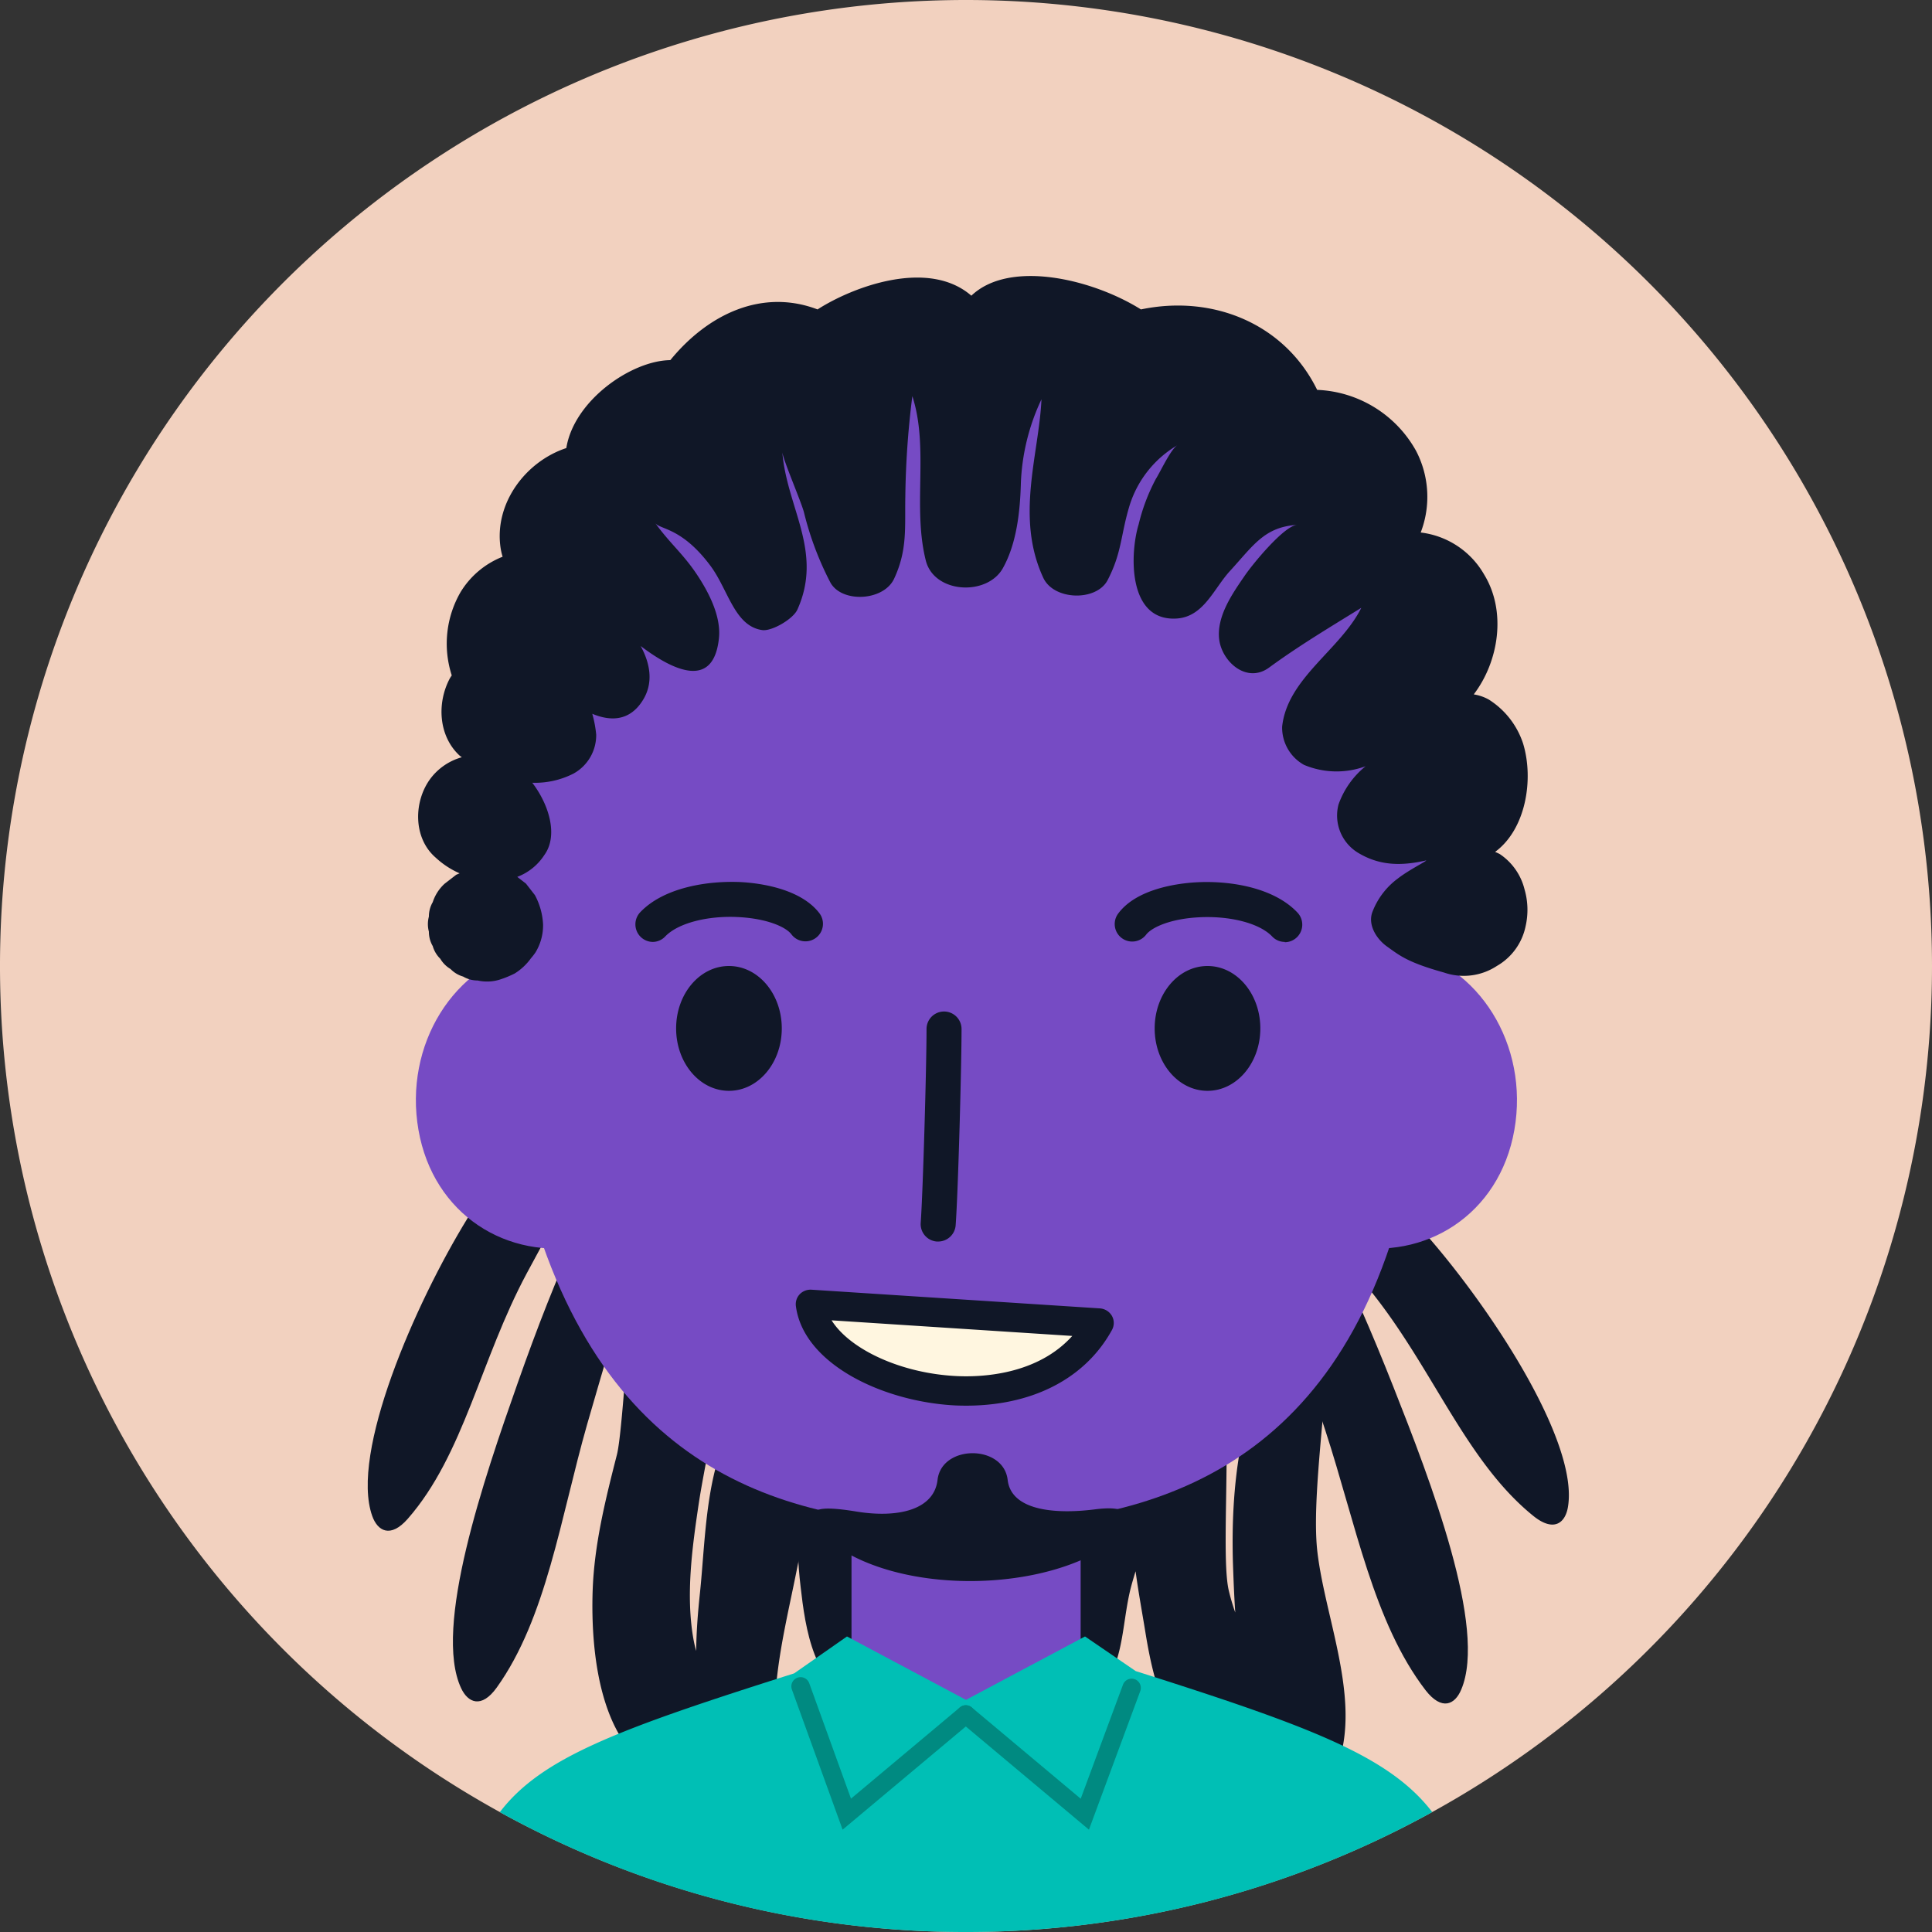
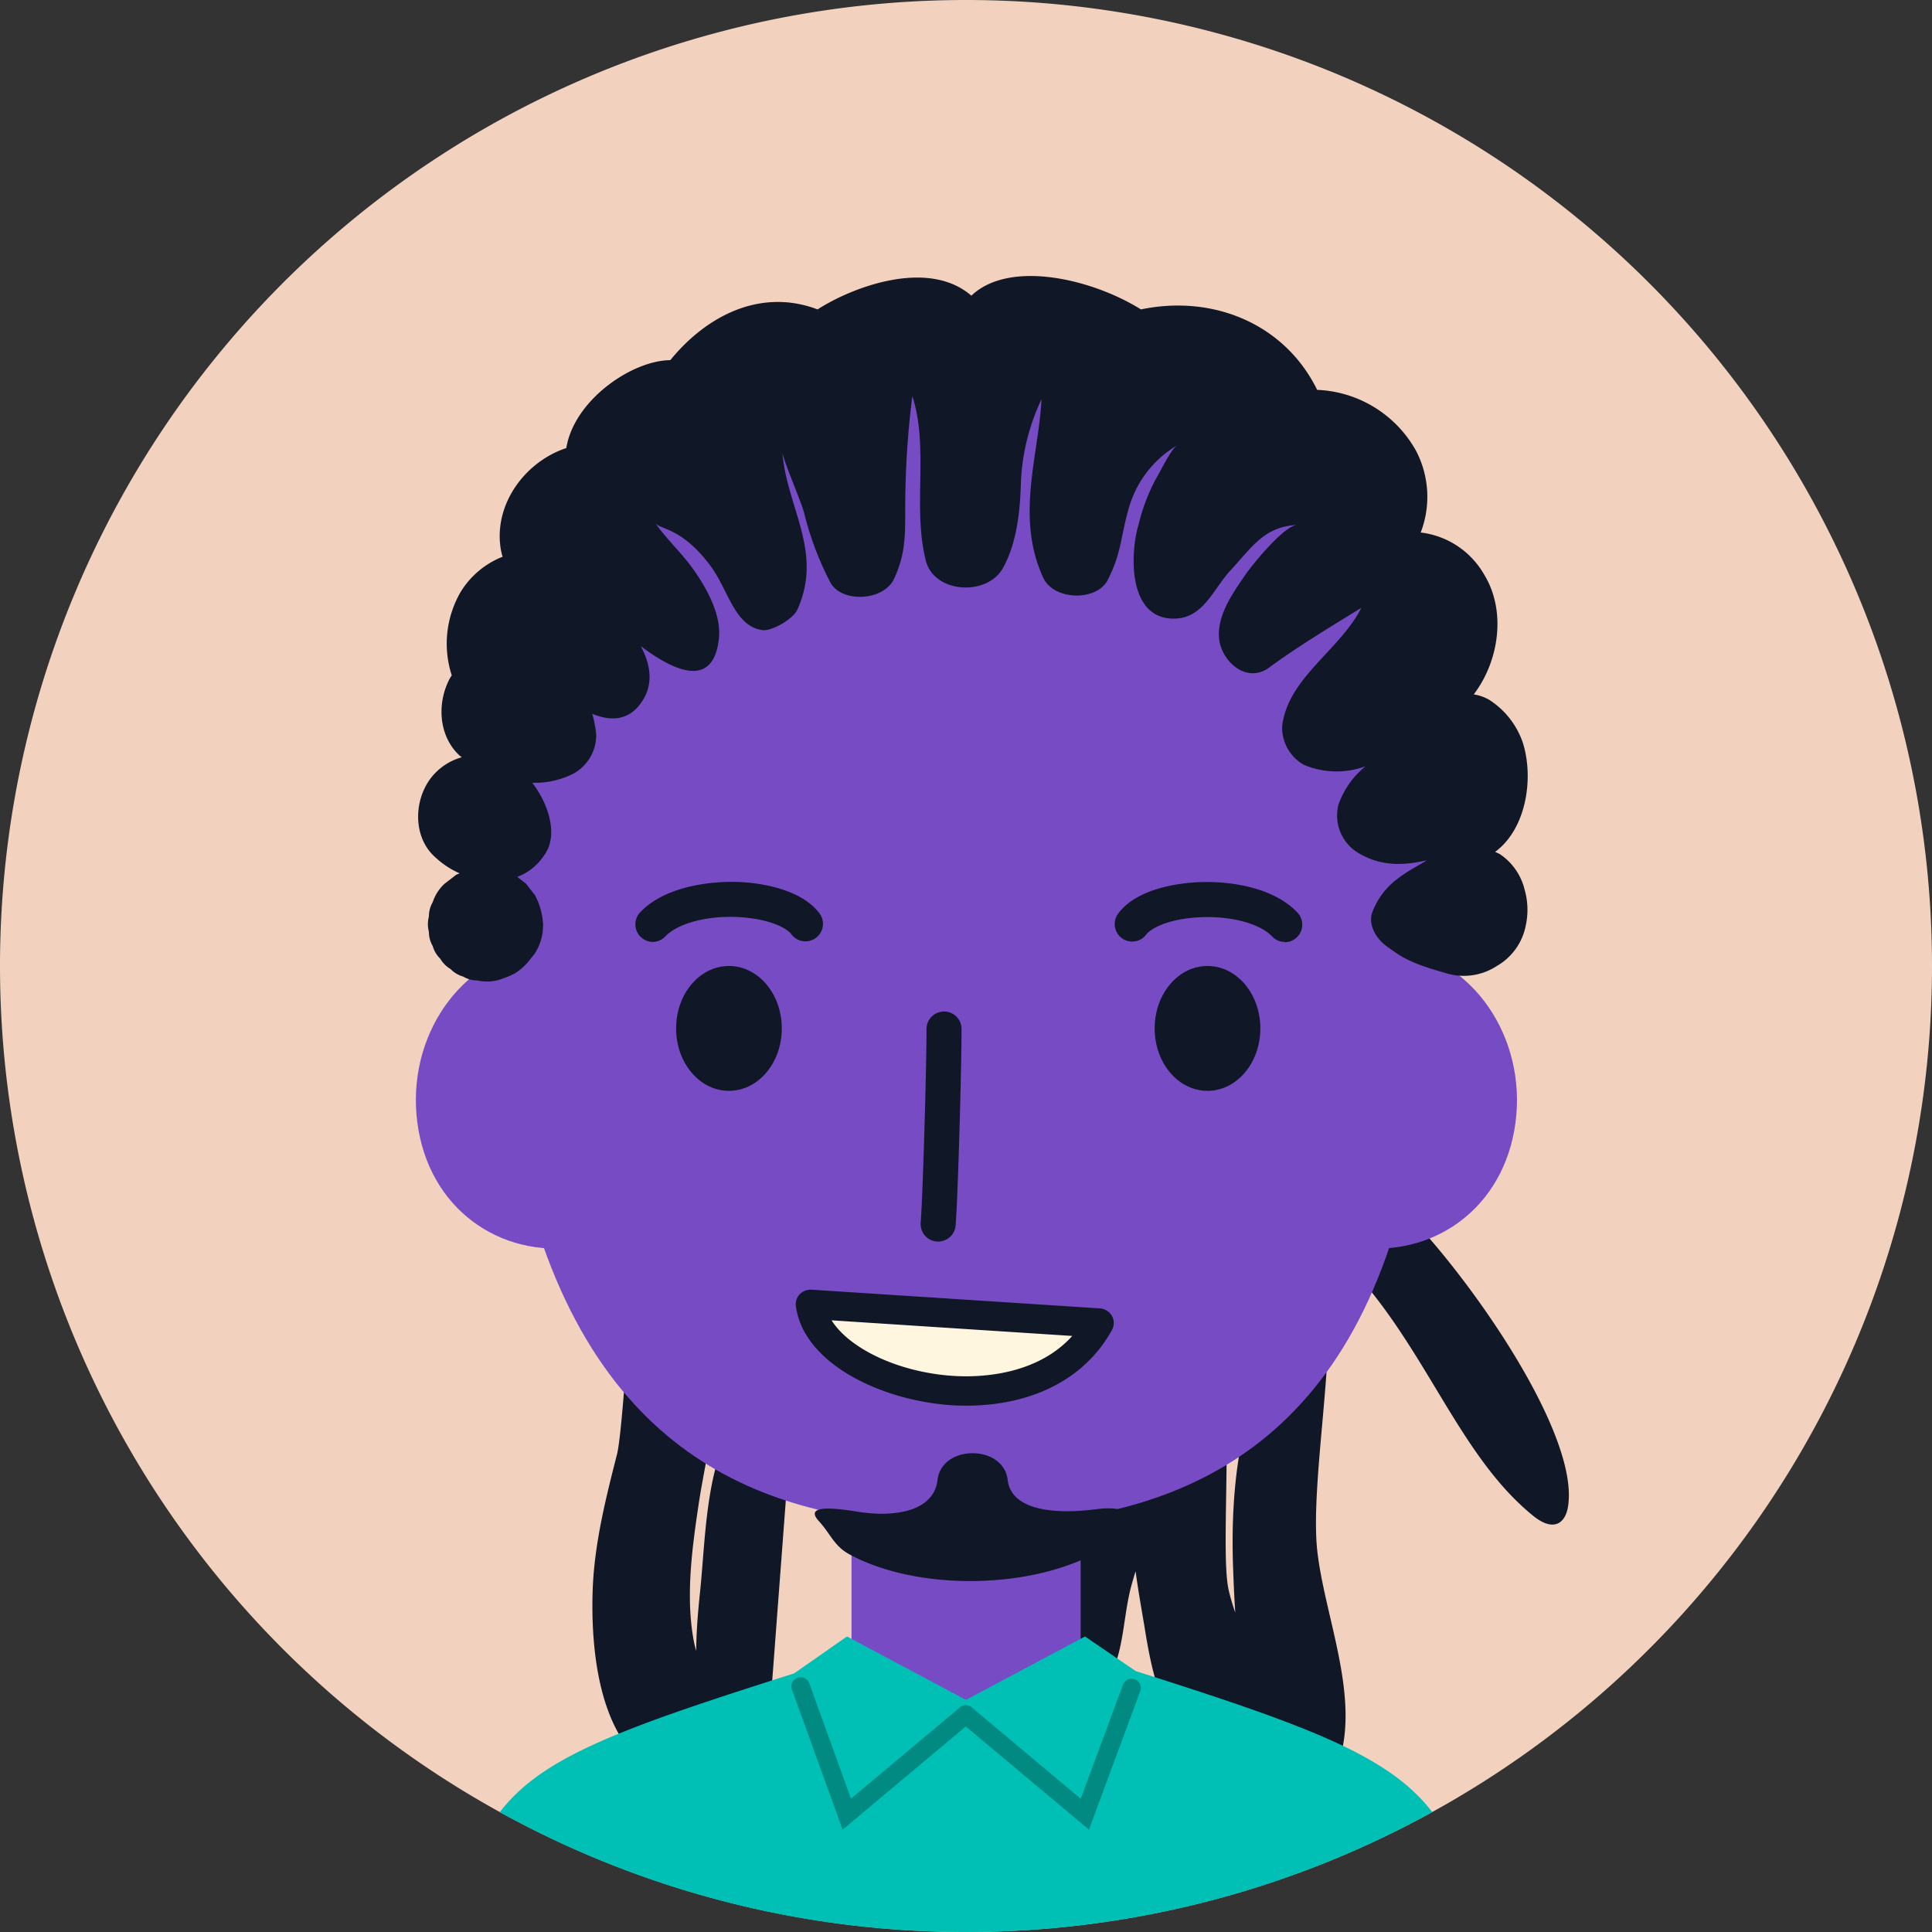
<svg xmlns="http://www.w3.org/2000/svg" viewBox="0 0 256 256">
  <rect x="0" y="0" width="256" height="256" fill="#333333" stroke="none" />
  <defs>
    <style>.cls-2{fill:#101727}.cls-3{fill:#764bc4}.cls-5{fill:#008a81}</style>
  </defs>
  <g id="Слой_2" data-name="Слой 2">
    <g id="Слой_1-2" data-name="Слой 1">
      <path d="M256 128A128 128 0 1 1 128 0a128 128 0 0 1 128 128Z" style="fill:#f2d1bf" />
-       <path class="cls-2" d="M105 187.2c-1.39-1.85-4.53-3.06-6.35-.82-5.2 6.45-5.06 16.6-5.9 24.67-.25 2.37-.48 5-.5 7.71a15 15 0 0 1-.36-1.54c-1.05-5.85-.16-12.25.7-18 1.3-8.63 5-20.87-.18-28.84a3 3 0 0 0-3.17-1.29l-.61.1c-1.21.18-1.63 1.57-1.47 2.58.44 2.9-2.11-6.95-2.87-4-.84 3.22-1.72 21.81-2.55 25-1.51 5.92-3 11.87-3.21 18-.29 8.62 1.07 22.58 11.06 25a4.75 4.75 0 0 0 5.9-3.77 12.33 12.33 0 0 0 2.23 2.46 2.31 2.31 0 0 0 3.79-1c1.24-3.34 1-6.29 1.31-9.82.45-5.26 1.72-10.42 2.75-15.59 1.35-6.86 4.01-14.84-.57-20.85Z" />
-       <path class="cls-2" d="M116.44 208.82c-1.52-5.64-2.44-11-5.54-16-.52-.85-2.07-1.17-2.57-.08-2.65 5.75-3 11.19-2.25 17.47.61 5.39 1.73 13.8 8.06 15 1.53.31 3.45 0 4.25-1.58 2.61-5.03-.59-9.75-1.95-14.81ZM175.61 189.53c-4.49-13.76-9.16-26.43-11.89-40.24-.46-2.3.36-4.33 1.82-2.34 7.7 10.5 13.35 22.29 19.08 36.79 4.92 12.45 12.47 32 9 40.14-.83 2-2.58 2.84-4.72.09-6.9-8.97-9.25-22.08-13.29-34.44ZM77.81 188.69c4-13.92 8.16-26.76 10.37-40.66.37-2.32-.52-4.31-1.91-2.27-7.27 10.78-12.49 22.78-17.67 37.49-4.45 12.62-11.25 32.45-7.5 40.44.9 1.93 2.69 2.75 4.72-.08 6.58-9.19 8.43-22.42 11.99-34.92ZM69.81 168.7c6.85-12.76 13.67-24.41 18.79-37.51.86-2.19.41-4.33-1.38-2.63-9.42 9-17.06 19.59-25.26 32.85-7 11.39-15.59 31.15-12.64 39.46.71 2 2.41 3 4.71.38 7.45-8.51 9.63-21.1 15.78-32.55Z" />
+       <path class="cls-2" d="M105 187.2c-1.39-1.85-4.53-3.06-6.35-.82-5.2 6.45-5.06 16.6-5.9 24.67-.25 2.37-.48 5-.5 7.71a15 15 0 0 1-.36-1.54c-1.05-5.85-.16-12.25.7-18 1.3-8.63 5-20.87-.18-28.84a3 3 0 0 0-3.17-1.29l-.61.1c-1.21.18-1.63 1.57-1.47 2.58.44 2.9-2.11-6.95-2.87-4-.84 3.22-1.72 21.81-2.55 25-1.51 5.92-3 11.87-3.21 18-.29 8.62 1.07 22.58 11.06 25a4.75 4.75 0 0 0 5.9-3.77 12.33 12.33 0 0 0 2.23 2.46 2.31 2.31 0 0 0 3.79-1Z" />
      <path class="cls-2" d="M182 171.53c-8.95-11.37-17.69-21.66-25-33.69-1.22-2-1.15-4.19.91-2.82 10.83 7.2 20.2 16.34 30.56 28 8.91 10 20.76 28 19.29 36.67-.35 2.1-1.86 3.37-4.57 1.19-8.81-7.11-13.14-19.13-21.19-29.35ZM174.55 205.54c-1-9 2.66-27.27 1.14-36.26-.23-1.38-6 7.57-6.61 8.72-4.82 8.9-6 19.08-5.71 29.11.07 2 .15 4.24.31 6.56a28 28 0 0 1-.88-3c-1.31-5.91 1.41-29.46-2.43-34.54.24-.56-2.84 14.57-2.61 14a1.42 1.42 0 0 0-1.92-1.92c-.76.39-1.49.81-2.2 1.25a1.77 1.77 0 0 0-1 .63 33.21 33.21 0 0 0-11.8 15c-2.36 5.56-6.23 15-.69 19.74a3.44 3.44 0 0 0 4.05.52c5-3.48 4.24-9.85 5.72-15.27.17-.63.36-1.25.55-1.88.39 2.88.91 5.66 1.3 8.08 1.2 7.41 3.59 17.14 12.31 17.89a4 4 0 0 0 3.86-2.94v-.19a15.32 15.32 0 0 0 3 3.69 4 4 0 0 0 6.61-1.75c2.5-8.54-2.01-18.84-3-27.44Z" />
      <path class="cls-3" d="M163.68 142.42c-2 11.25 4.69 20.62 14.91 22.64s20.09-4.08 22.07-15.33-4.7-22-14.91-24-20.09 5.44-22.07 16.69ZM92.42 142.42c2 11.25-4.69 20.62-14.91 22.64S57.42 161 55.45 149.73s4.69-22 14.9-24 20.09 5.44 22.07 16.69Z" />
      <path class="cls-3" d="M179 70.14C169 56.59 153.49 47.69 137 47h-.85v-.64l-8.14.32-8.13-.32V47H119c-16.51.65-32.06 9.55-42 23.1s-11.31 30.63-10.52 47c.59 12.36 2.78 28.79 3.39 41.15 10 37.46 34.94 43.86 58.13 43.86s48.94-6.4 58.13-43.86c.61-12.36 2.8-28.79 3.39-41.15.8-16.33-.52-33.4-10.52-46.96Z" />
      <path class="cls-3" d="M112.83 195.22h30.36v37.17h-30.36z" />
      <path class="cls-2" d="M103.59 136.27c0 4.57-3.12 8.27-7 8.27s-7-3.7-7-8.27 3.12-8.27 7-8.27 7 3.7 7 8.27ZM167 136.27c0 4.57-3.12 8.27-7 8.27s-7-3.7-7-8.27 3.12-8.27 7-8.27 7 3.7 7 8.27ZM86.51 124.81a2.33 2.33 0 0 1-1.68-3.93c3.13-3.29 8.93-4.2 13.31-4 2.28.12 7.86.77 10.43 4.12a2.32 2.32 0 0 1-3.69 2.82c-.74-1-3.25-2.1-7-2.3-4.15-.22-8 .8-9.7 2.53a2.31 2.31 0 0 1-1.67.76ZM124.3 164.51h-.17A2.32 2.32 0 0 1 122 162c.3-4.18.77-20.62.77-25.65a2.32 2.32 0 0 1 4.64 0c0 4.76-.44 21.33-.78 26a2.33 2.33 0 0 1-2.33 2.16Z" />
      <path d="M128 256a127.47 127.47 0 0 0 61.78-15.89c-5.67-7.38-16-11.3-39.29-18.68l-6.72-4.59-15.77 8.4-15.77-8.4-7 4.89c-23.23 7.37-33.44 11.11-39 18.39A127.38 127.38 0 0 0 128 256Z" style="fill:#00bfb5" />
      <path class="cls-5" d="m111.65 242.44-6.72-18.57a1.22 1.22 0 0 1 2.3-.83l5.53 15.29 14.43-12.09a1.22 1.22 0 1 1 1.57 1.87Z" />
      <path class="cls-5" d="m144.29 242.44-17.1-14.33a1.21 1.21 0 0 1-.15-1.72 1.23 1.23 0 0 1 1.72-.15l14.44 12.1 5.6-15.11a1.22 1.22 0 1 1 2.29.85Z" />
      <path d="M145.64 175.31c-8.48 15.44-36.81 8.56-38.27-2.49Z" style="fill:#fff6e0" />
      <path class="cls-2" d="M105.46 173.07a1.93 1.93 0 0 1 .5-1.57 2 2 0 0 1 1.54-.61l38.27 2.48a2 2 0 0 1 1.57 1 1.92 1.92 0 0 1 0 1.86c-3.72 6.77-11.26 10.39-20.7 10-9.64-.47-20.18-5.5-21.18-13.16Zm4.73 1.88c2.43 3.87 9.24 7.05 16.63 7.39 3.26.15 10.61-.16 15.26-5.32ZM170.24 124.81a2.3 2.3 0 0 1-1.68-.73c-1.69-1.77-5.69-2.79-9.93-2.52-3.65.23-6 1.33-6.74 2.26a2.32 2.32 0 1 1-3.73-2.76c2.45-3.32 7.94-4 10.19-4.14 4.46-.28 10.38.62 13.57 4a2.33 2.33 0 0 1-1.68 3.93Z" />
      <path class="cls-2" d="M198.76 113.19c-.21-.12-.43-.21-.65-.31 4.08-3 5.15-9.61 3.71-14.35a10.9 10.9 0 0 0-4.54-5.83 6 6 0 0 0-2-.69c3.36-4.42 4.34-11.05 1.37-15.89a11.21 11.21 0 0 0-8.4-5.56 13.16 13.16 0 0 0-.62-10.83 15.71 15.71 0 0 0-13.1-8.07C170.24 42.91 160.74 39 151.18 41c-6.38-4-17.39-6.66-22.47-1.82C123 34.23 113 38 108.33 41c-7.27-2.77-14.46.54-19.51 6.72-5.18.06-12.77 5.36-13.78 11.65-5.37 1.77-9.52 7.27-8.73 13.09a8.27 8.27 0 0 0 .29 1.31 11.41 11.41 0 0 0-5.55 4.65 13.64 13.64 0 0 0-1.19 11.07c-.09.15-.19.28-.27.43-1.71 3.23-1.5 7.6 1.31 10.2.09.08.2.14.29.22a7.83 7.83 0 0 0-4.1 2.76c-2.29 3-2.4 7.9.63 10.53a11.37 11.37 0 0 0 3.18 2.09l-.45.19-1.54 1.19a5.68 5.68 0 0 0-1.57 2.44 3.77 3.77 0 0 0-.51 1.91 3.85 3.85 0 0 0 0 2 3.77 3.77 0 0 0 .51 1.91 3.81 3.81 0 0 0 1 1.68 3.85 3.85 0 0 0 1.36 1.36 3.76 3.76 0 0 0 1.67 1 3.72 3.72 0 0 0 1.92.52 5.64 5.64 0 0 0 3-.14 13.07 13.07 0 0 0 1.93-.8 7.56 7.56 0 0 0 2.13-2 8.12 8.12 0 0 0 .61-.79 6.87 6.87 0 0 0 1-3.53s0-.1 0-.15a9.12 9.12 0 0 0-1.08-3.9l-1.19-1.53-1.15-.89a7.35 7.35 0 0 0 3.57-2.87c1.92-2.62.6-6.76-1.58-9.6A11.22 11.22 0 0 0 76 102.5a5.82 5.82 0 0 0 3-5.16 15.48 15.48 0 0 0-.52-2.76c2.39 1 4.91 1 6.65-1.72 1.53-2.37 1-5-.24-7.26 4.74 3.59 9.67 5.51 10.37-1 .33-3-1.45-6.3-3-8.6-1.81-2.68-3.49-4-5.44-6.69.64.87 3.52.57 7.31 5.65 2.38 3.19 3.18 8 6.87 8.53 1.25.18 4.08-1.44 4.66-2.72 3.45-7.68-1.41-13.48-2-20.88.08 1 2.5 6.57 2.87 8a41.59 41.59 0 0 0 3.47 9.24c1.46 2.8 7.09 2.55 8.48-.46 1.78-3.83 1.4-6.75 1.48-10.89a116.23 116.23 0 0 1 .93-13.29c2.23 6.88 0 14.66 1.78 21.77 1.09 4.4 8.15 4.77 10.23 1 1.81-3.25 2.27-7.48 2.37-11.22A28.49 28.49 0 0 1 138 52.91c-.33 7.31-3.49 15.61.24 23.65 1.39 3 7 3.15 8.51.34 1.94-3.73 1.72-6 2.95-10A14.16 14.16 0 0 1 156 59c-.89.56-2.23 3.49-2.85 4.47a25.37 25.37 0 0 0-2.27 6c-1.17 3.82-1.49 12.86 5 12.49 3.64-.21 4.95-4 7.15-6.36 3.05-3.33 4.53-5.79 8.85-6.05-1.74.1-6 5.31-7 6.81-1.6 2.32-3.66 5.3-3.34 8.29s3.64 6 6.63 3.8c3.92-2.87 8.08-5.36 12.21-7.91-2.77 5.56-9.81 9.33-10.49 15.75a5.65 5.65 0 0 0 2.9 5.06 11.12 11.12 0 0 0 8.16.18 11.42 11.42 0 0 0-3.59 5.07 5.77 5.77 0 0 0 2.61 6.41c2.7 1.62 5.48 1.81 9 1 .13.07-2.28 1.25-3.75 2.4a9.88 9.88 0 0 0-3.33 4.33c-.74 1.78.53 3.71 1.9 4.68 1.66 1.18 2.68 2.09 7.56 3.45a8 8 0 0 0 7-.88 7.9 7.9 0 0 0 3.8-5.26 9.72 9.72 0 0 0-.14-4.88 7.91 7.91 0 0 0-3.25-4.66ZM145.07 200c-5.47.69-11.09.09-11.55-3.91-.55-4.71-8.74-4.71-9.29 0-.46 4-5.29 5.09-10.74 4.2-3.17-.52-6.93-.87-5 1.25 1.64 1.79 2 3.32 4.14 4.46 8.92 4.79 23.6 4.6 32.52-.19 1.76-.97 8.41-6.91-.08-5.81Z" />
    </g>
  </g>
</svg>